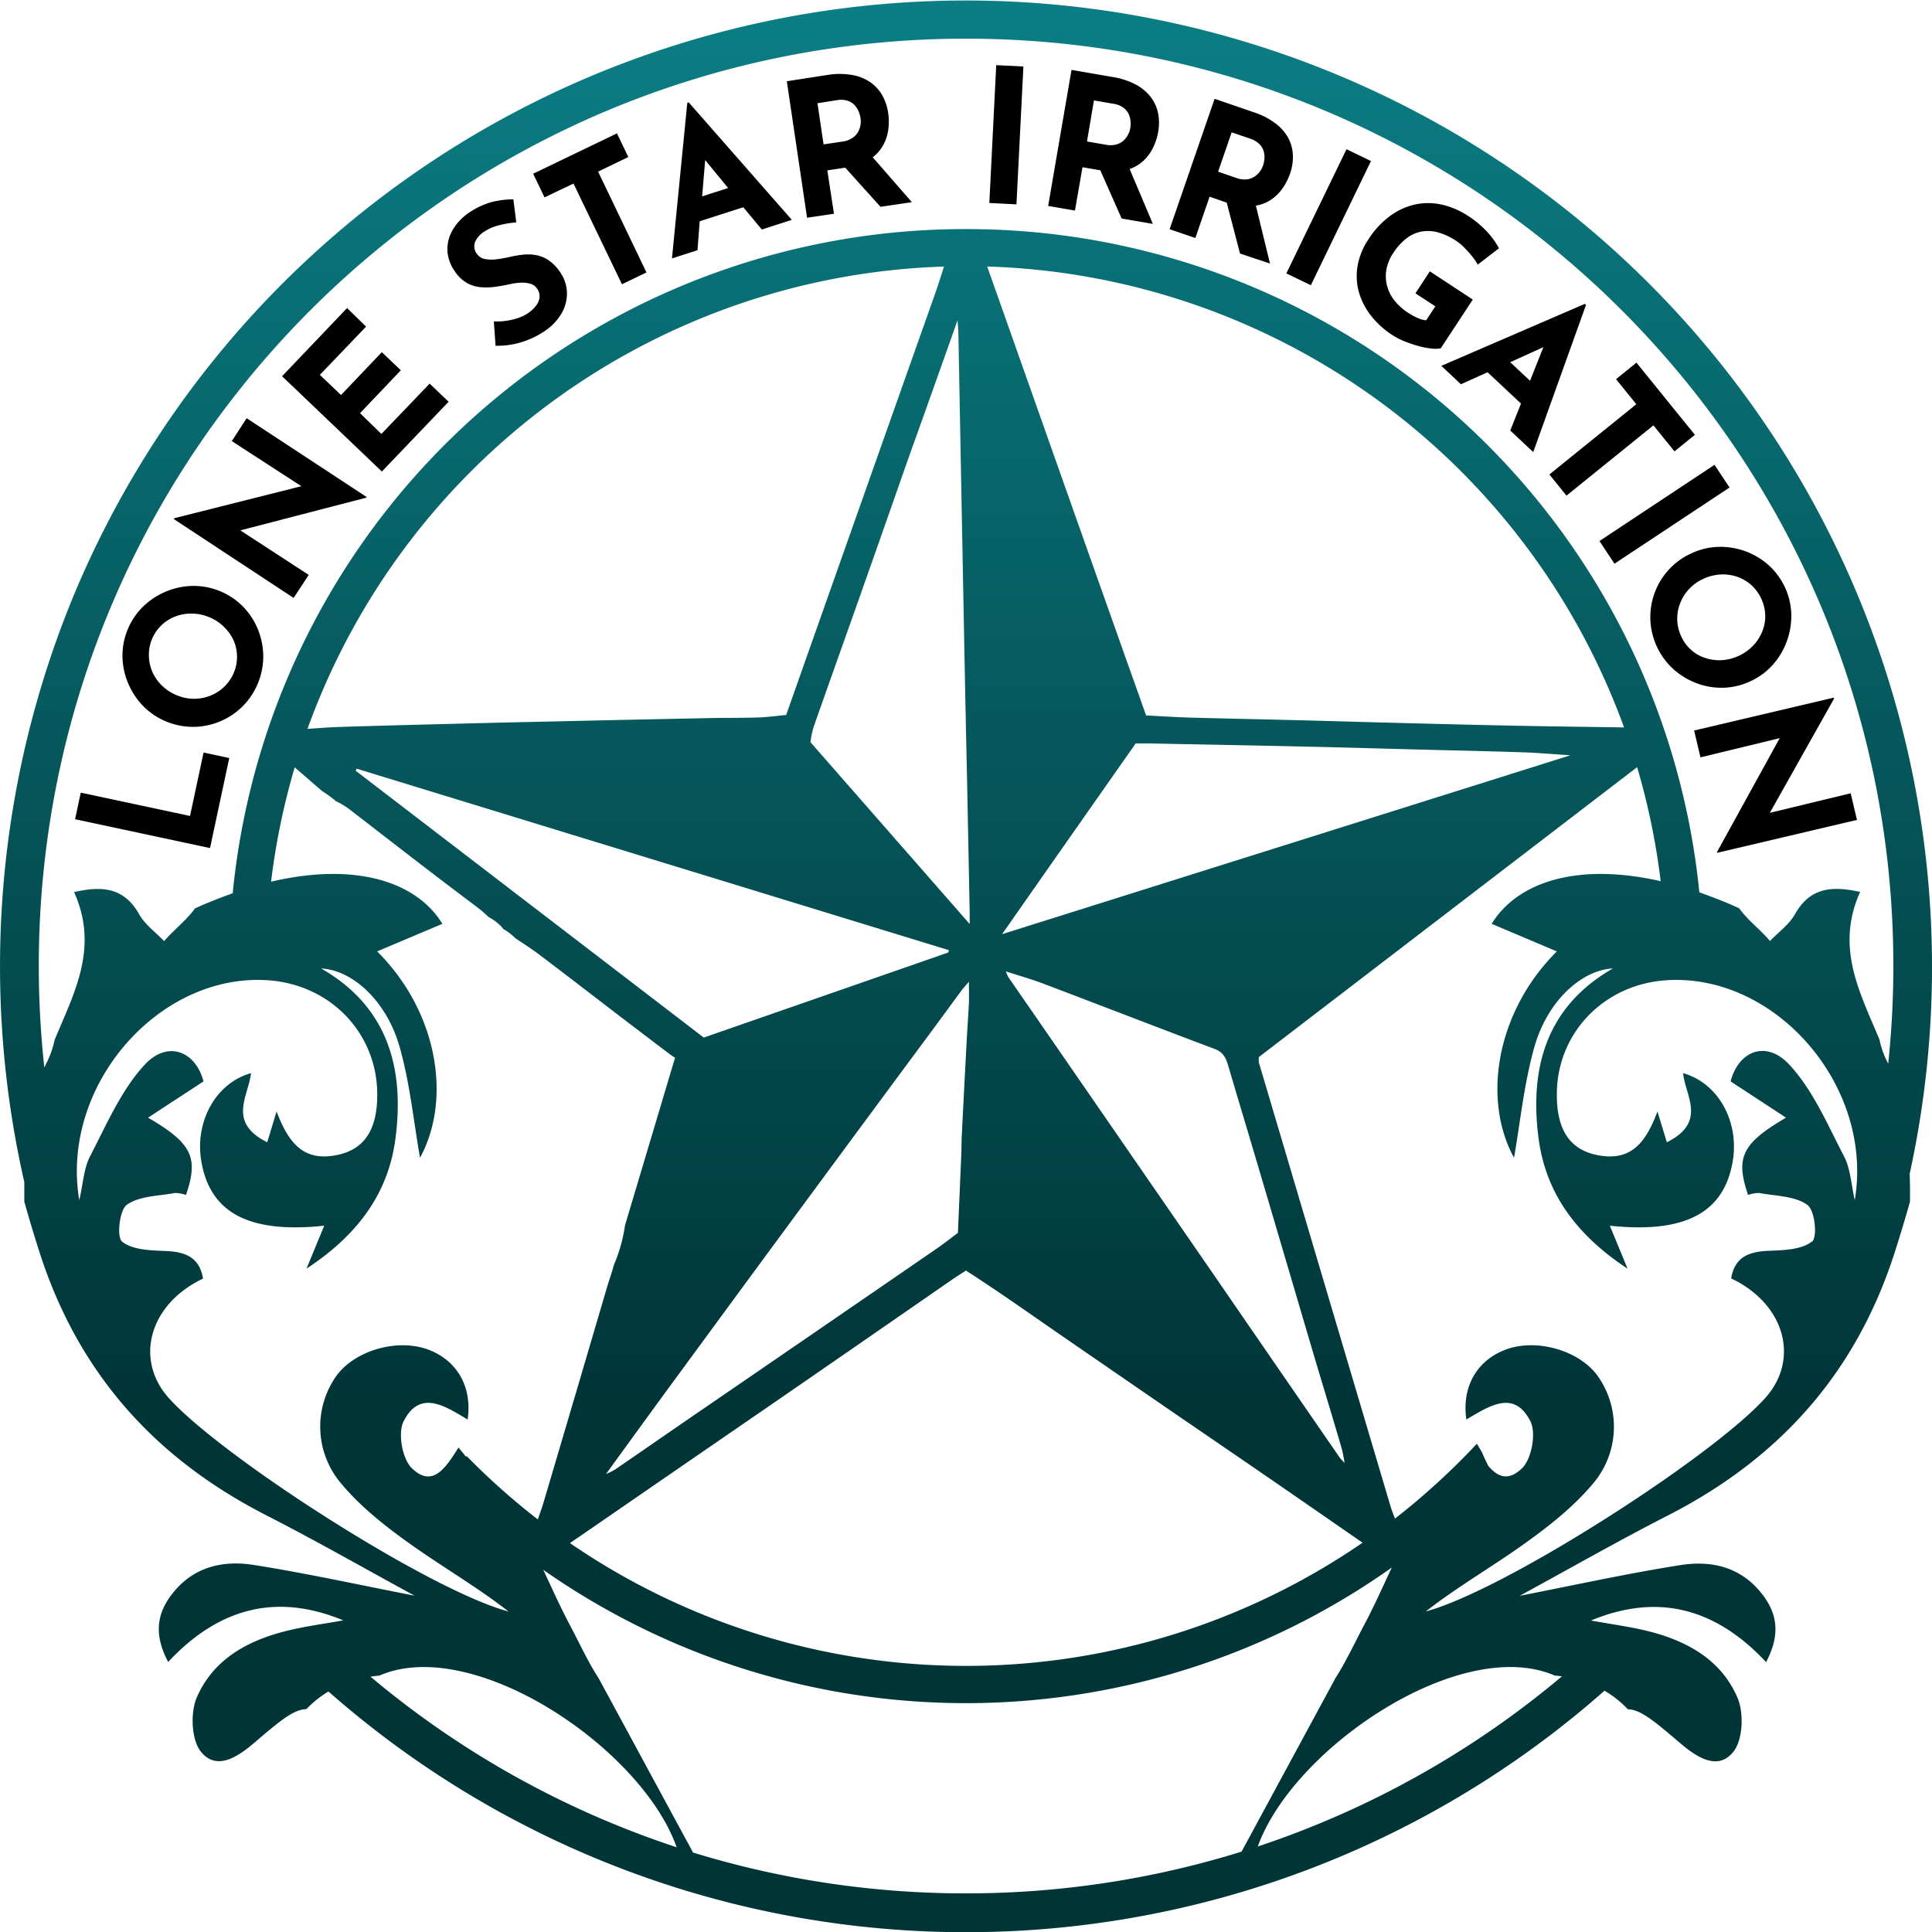
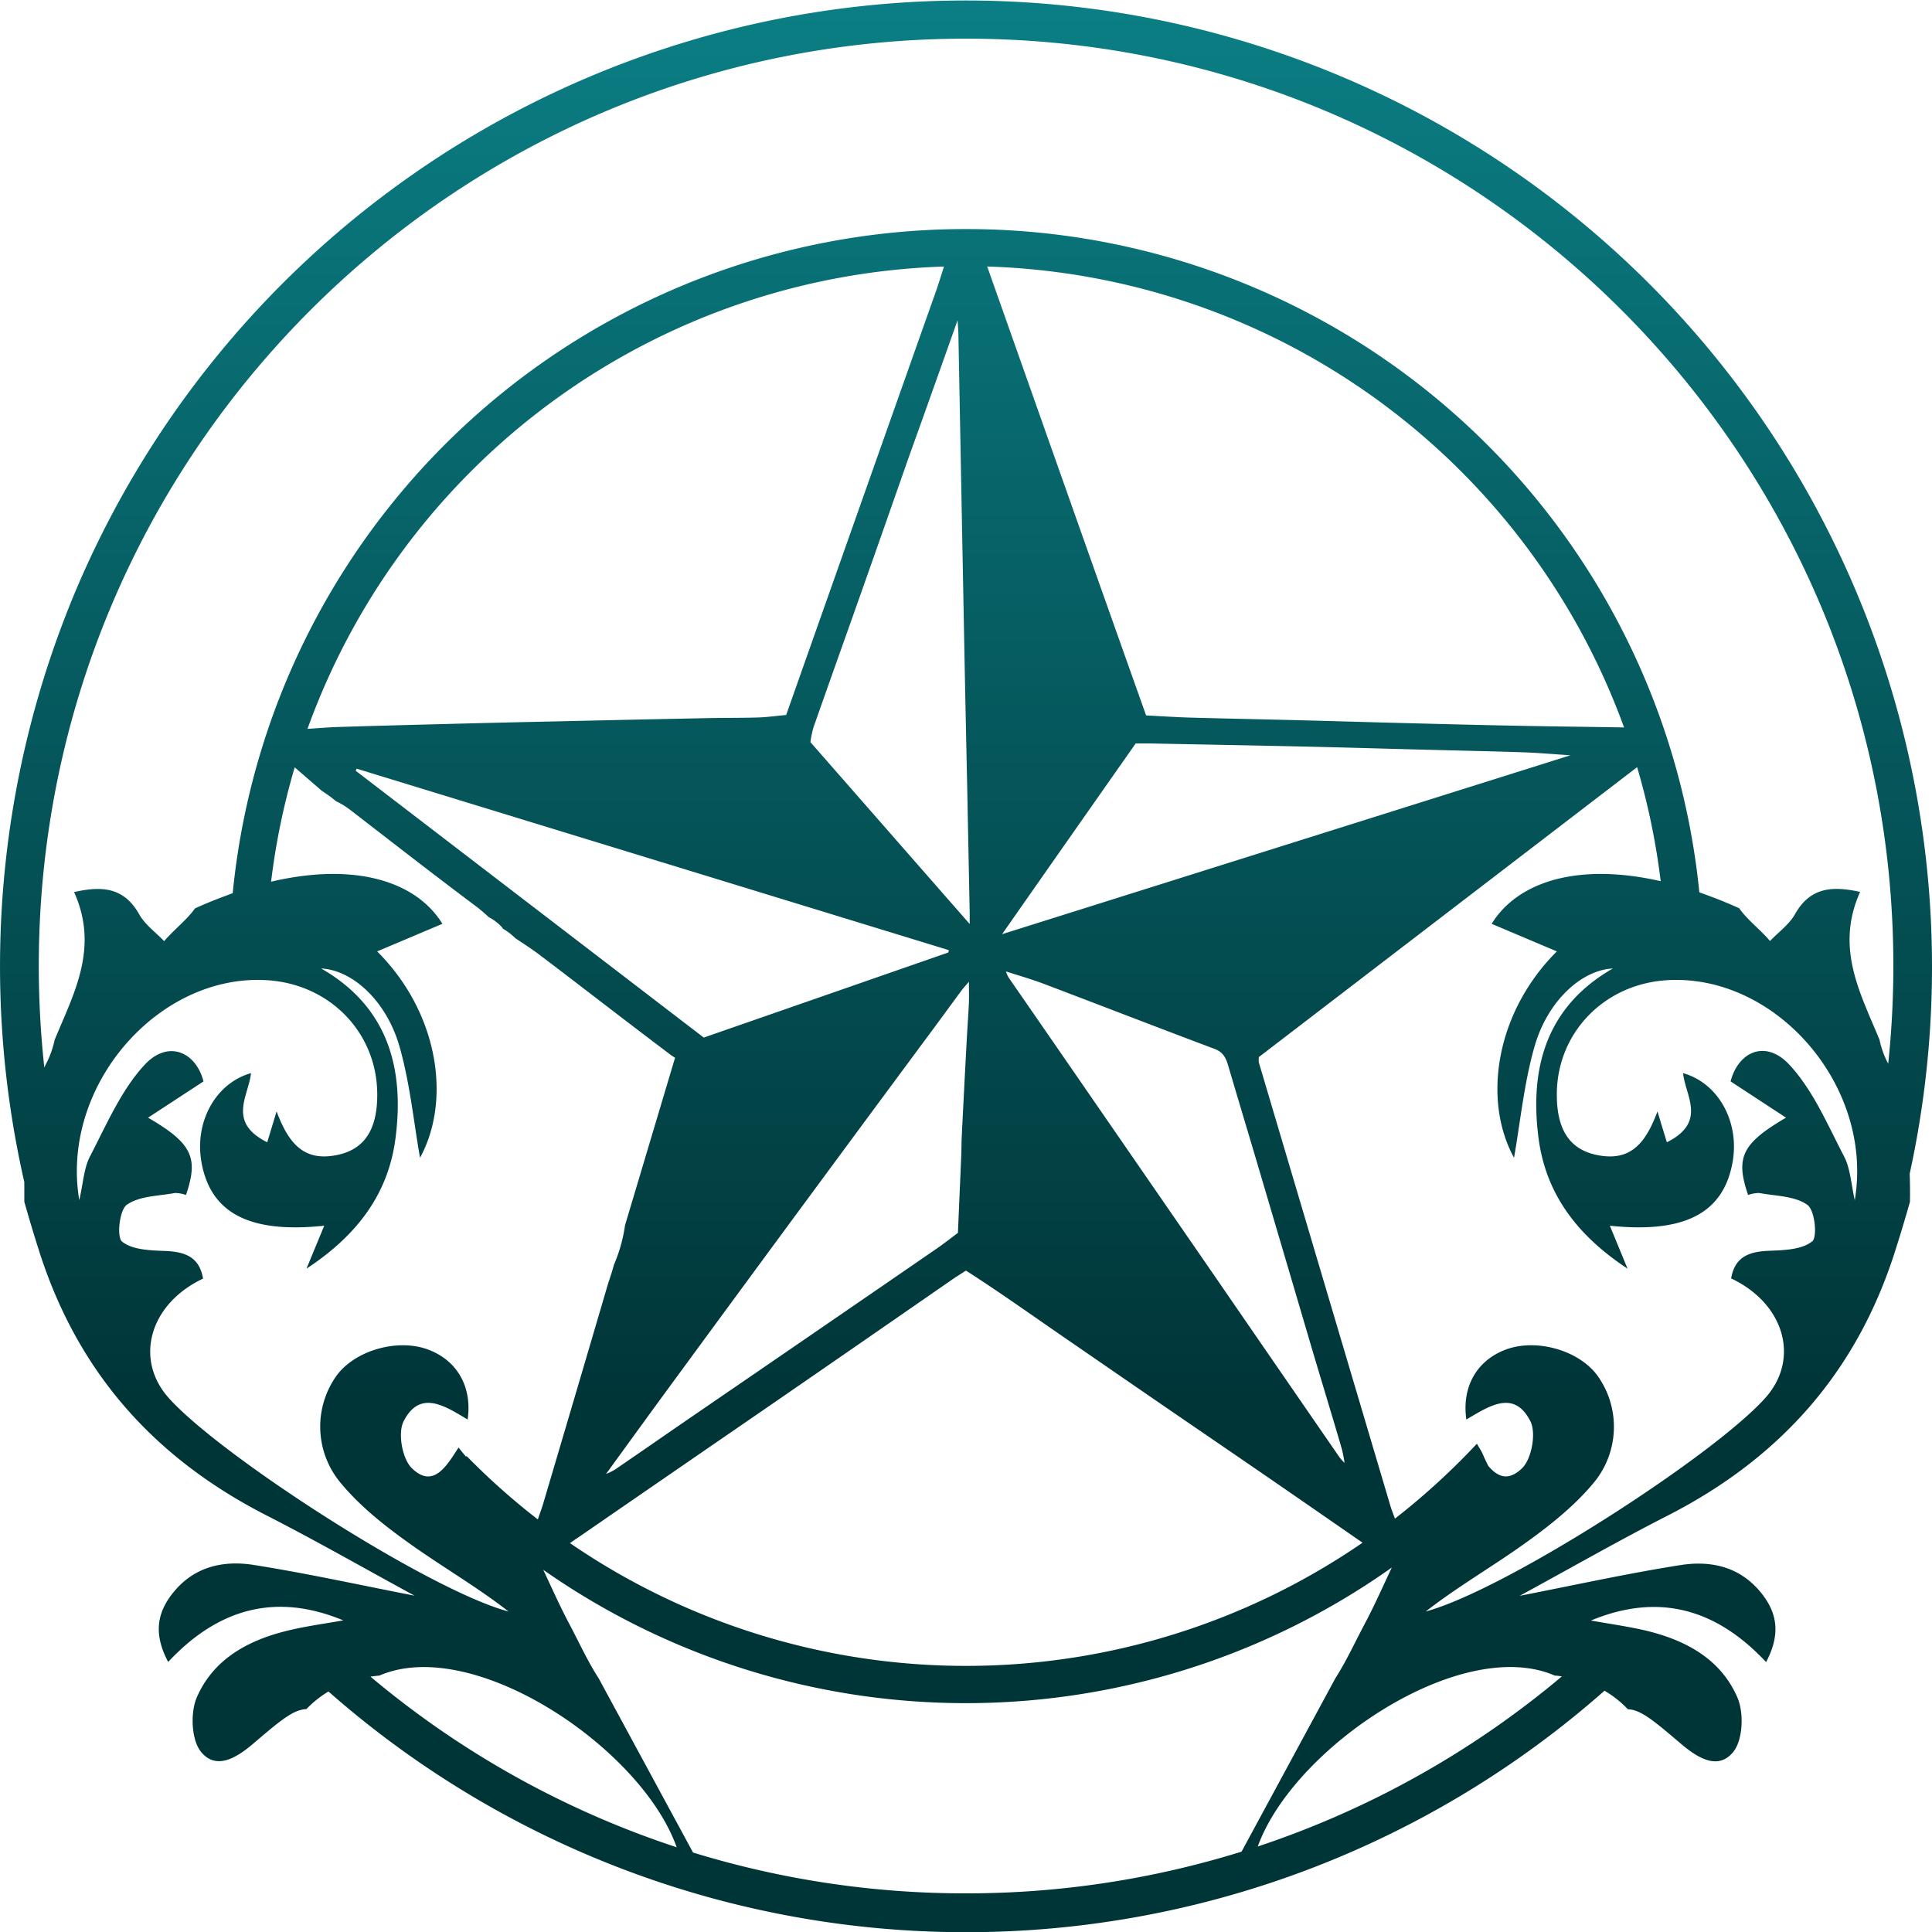
<svg xmlns="http://www.w3.org/2000/svg" viewBox="0 0 520.55 520.55">
  <defs>
    <style>.cls-1{fill:url(#linear-gradient);}</style>
    <linearGradient id="linear-gradient" x1="260.28" y1="-17.45" x2="260.28" y2="523.69" gradientUnits="userSpaceOnUse">
      <stop offset="0" stop-color="#0b8288" />
      <stop offset="0.73" stop-color="#003538" />
    </linearGradient>
  </defs>
  <g id="Layer_2" data-name="Layer 2">
    <g id="Layer_1-2" data-name="Layer 1">
      <path class="cls-1" d="M520.55,260.28A260.34,260.34,0,0,0,20.46,159,261.4,261.4,0,0,0,6.55,318.49c0,1.76,0,3.52,0,5.29q1.84,6.53,3.9,13c10.39,32.88,31.08,56.06,61.39,71.54,13.4,6.85,26.49,14.34,39.85,21.61-14.7-2.86-28.92-6-43.27-8.27-8-1.27-15.79.29-21.5,7.13-4.61,5.53-5.67,11.34-1.61,19,13.41-14.35,28.92-18.78,47.19-11.2-4.63.82-9.31,1.46-13.89,2.5-11.07,2.5-20.93,7.52-25.58,18.24-1.78,4.12-1.49,11.43,1.11,14.65,4.14,5.13,9.78,1.51,14.2-2.27,7.15-6.11,10.74-9.12,14.21-9.21a28.37,28.37,0,0,1,5.95-4.75,259.93,259.93,0,0,0,343.81-.21,28.49,28.49,0,0,1,6.3,5c3.47.09,7,3.1,14.2,9.21,4.42,3.78,10.06,7.4,14.2,2.27,2.61-3.22,2.9-10.53,1.11-14.65-4.64-10.72-14.51-15.74-25.57-18.24-4.59-1-9.27-1.68-13.9-2.5,18.28-7.58,33.78-3.15,47.2,11.2,4.05-7.67,3-13.48-1.62-19-5.71-6.84-13.47-8.4-21.49-7.13-14.36,2.26-28.58,5.41-43.28,8.27,13.37-7.27,26.45-14.76,39.86-21.61,30.3-15.48,51-38.66,61.38-71.54q2.07-6.51,3.91-13,.06-3.81-.07-7.6A260.39,260.39,0,0,0,520.55,260.28ZM260.28,10.42c138,0,249.86,111.86,249.86,249.86a251.48,251.48,0,0,1-1.39,26.32,24.29,24.29,0,0,1-2.35-6.48c-5.16-12.51-12-24.73-5.22-39.8-7.27-1.61-13.39-1.41-17.55,6-1.56,2.78-4.45,4.83-6.73,7.22-2.51-3-6.19-5.76-8.28-8.81-3.51-1.63-7.13-3-10.76-4.31A198.41,198.41,0,0,0,260.28,61.72,198.32,198.32,0,0,0,62.7,240.66c-3.44,1.26-6.86,2.57-10.18,4.11-2.09,3-5.78,5.83-8.29,8.81-2.28-2.39-5.16-4.44-6.72-7.22-4.17-7.45-10.28-7.65-17.55-6,6.79,15.07-.07,27.29-5.23,39.8a25.66,25.66,0,0,1-2.59,7l-.06.19h0l-.14.29a253.68,253.68,0,0,1-1.49-27.29C10.42,122.28,122.28,10.42,260.28,10.42ZM251.82,79.5q-20,56.49-40,113.14c-2.56.24-5,.58-7.48.67-4.25.14-8.49.08-12.74.16q-20.94.42-41.89.9-14.59.31-29.17.69c-9.72.25-19.45.5-29.17.81-2.68.08-5.38.31-8.52.51A188.66,188.66,0,0,1,254.35,71.82C253.52,74.39,252.72,77,251.82,79.5ZM258,86.3c.1,1.59.2,2.53.22,3.47l.84,44.51q.39,20.57.78,41.14.36,18.33.76,36.65.34,17,.67,34c0,.73,0,1.47,0,2.89l-42.91-49a27.16,27.16,0,0,1,.83-4c4.16-11.86,8.39-23.69,12.58-35.54q6.53-18.48,13-37C249.13,111.3,253.46,99.12,258,86.3ZM96.1,207.11,255.64,256c0,.21-.09.43-.14.64l-65.88,22.92L95.84,207.67Zm124.76,111.5q15.42-20.91,30.89-41.78c2.44-3.31,4.86-6.63,7.31-9.94.5-.68,1.08-1.3,2-2.37,0,2.27.06,4,0,5.68-.16,3.47-.43,6.95-.61,10.43q-.68,12.67-1.31,25.37c-.09,1.74-.07,3.49-.14,5.23-.29,6.85-.59,13.69-.9,20.95-1.82,1.35-3.75,2.89-5.78,4.28q-33.43,23-66.89,45.91c-6.57,4.52-13.12,9.07-19.7,13.57a16.2,16.2,0,0,1-2.44,1.19c6.27-8.61,12.51-17.25,18.82-25.83Q201.44,344.93,220.86,318.61ZM207,379q24.77-17.07,49.5-34.21c1.12-.77,2.28-1.49,3.76-2.45,9.07,5.81,17.86,12.09,26.76,18.21s17.86,12.3,26.79,18.43,17.9,12.24,26.83,18.38c8.73,6,17.45,12.05,26.48,18.3a188.6,188.6,0,0,1-213.55.11c1-.71,2-1.38,2.91-2Q181.75,396.35,207,379ZM360.9,392.63q-17.2-24.93-34.37-49.9l-42.47-61.56q-6.17-8.93-12.34-17.84a8.37,8.37,0,0,1-.68-1.59c3.27,1.05,6.59,2,9.8,3.19,15.48,5.87,30.91,11.86,46.41,17.68,2.22.83,3,2.31,3.61,4.31,2.42,8.23,4.9,16.44,7.34,24.67q7.67,25.94,15.31,51.89c2.65,8.94,5.39,17.86,8,26.81a38.16,38.16,0,0,1,.76,3.86A13.44,13.44,0,0,1,360.9,392.63ZM270,251.7C282.18,234.27,294,217.4,306,200.31c1.17,0,2.4,0,3.63,0,14.2.28,28.4.54,42.6.86,9.84.22,19.67.51,29.51.77,9.46.25,18.93.44,28.39.75,4.1.13,8.19.5,13,.81Zm139.69-56.14c-10.09-.19-20.18-.45-30.27-.71-9.59-.24-19.18-.53-28.77-.78-10-.25-19.93-.45-29.9-.72-3.85-.11-7.69-.37-11.95-.59-14.27-40.13-28.45-80.32-42.81-120.95A188.67,188.67,0,0,1,437.58,196C427.77,195.83,418.7,195.74,409.64,195.56ZM45.44,376.64c-9.27-10.39-5.22-25.27,9.27-32.14-1-5.91-4.94-7.26-10.37-7.45-4-.15-8.73-.31-11.46-2.53-1.48-1.21-.69-8.51,1.29-9.91,3.39-2.39,8.51-2.35,12.94-3.17a8.82,8.82,0,0,1,3,.53c3.41-10,1.75-13.87-10.22-20.83l14.94-9.77c-2.06-8-9.55-11.25-15.83-4.51S28.7,303,24.26,311.56c-1.69,3.24-1.84,7.27-2.9,11.81-5.2-30.83,21.44-61.27,50.85-59.25,16.67,1.14,29.19,14,29.43,30.31.14,9.8-3.36,15.25-10.82,16.77-8.89,1.82-13-3-16.3-11.74L72,307.77c-10.88-5.44-5-12.48-4.37-18.63-9.56,2.7-15.23,13.14-13.37,23.86,2.38,13.71,12.72,19.4,33.1,17.25l-4.78,11.57c14.42-9.48,22.19-20.9,24-35.29,2.4-18.7-2.06-35.29-20.05-45.59,8.41.41,17.6,8.7,21.13,21.09,2.82,9.93,3.82,20.38,5.51,29.91,8.57-15.7,4.87-39.24-11.55-55.6l17.58-7.43c-7-11.39-23.4-16.69-46.16-11.35a188.94,188.94,0,0,1,6.36-30.81C82,209,84.32,211,86.62,213h-.05c.39.24.77.49,1.13.74a30.4,30.4,0,0,1,2.81,2.12,21.15,21.15,0,0,1,4,2.47C105.62,226.9,116.73,235.57,128,244a41.09,41.09,0,0,1,3.68,3.11,12.86,12.86,0,0,1,3.4,2.54,6.11,6.11,0,0,1,.49.62,16.2,16.2,0,0,1,3.32,2.55c2.14,1.42,4.3,2.81,6.35,4.35,7.26,5.48,14.46,11.05,21.68,16.57q6.69,5.11,13.39,10.19c.5.38,1,.71,1.57,1.07-4.49,15.05-8.88,29.75-13.47,45.11a42.06,42.06,0,0,1-3,10.69c-.56,2.18-1.39,4.34-2,6.51q-8.46,28.82-17,57.63c-.42,1.43-.95,2.85-1.5,4.45a188.23,188.23,0,0,1-19.28-17.17c0,.12,0,.25,0,.37-.69-.86-1.4-1.71-2.09-2.57-3.28,5.14-6.87,11.11-12.57,5.57-2.59-2.51-3.84-9.48-2.22-12.65,4.44-8.72,11.28-4,17.25-.47,1.26-8.8-2.81-15.84-10.49-18.79-8.36-3.2-20.07.18-25,7.21A23.63,23.63,0,0,0,92,399.8c5.14,6.15,11.68,11.33,18.24,16,8.8,6.3,18.24,11.73,26.78,18.4C115.62,428.5,59.48,392.36,45.44,376.64Zm54.38,75.11c.79-.12,1.58-.22,2.38-.28,25.31-11,70.69,19.53,80.12,46.25A249.35,249.35,0,0,1,99.82,451.75Zm160.46,58.39a249.53,249.53,0,0,1-73.55-11l-25.42-46.93c-3-4.63-5.31-9.75-7.86-14.55s-4.76-9.78-7.08-14.7A198.44,198.44,0,0,0,375,422.35c-2.41,5.11-4.69,10.29-7.35,15.28-2.55,4.8-4.89,9.92-7.85,14.55L334.52,498.9A249.46,249.46,0,0,1,260.28,510.14Zm158.65-58.67c.64,0,1.27.13,1.9.21a249.51,249.51,0,0,1-81.94,45.83C348.49,470.83,393.69,440.48,418.93,451.47Zm69.32-117c-2.72,2.22-7.5,2.38-11.45,2.53-5.44.19-9.36,1.54-10.37,7.45,14.49,6.87,18.53,21.75,9.26,32.14-14,15.72-70.17,51.86-91.54,57.6,8.55-6.67,18-12.1,26.78-18.4,6.57-4.71,13.11-9.89,18.24-16a23.63,23.63,0,0,0,1.41-28.91c-4.9-7-16.6-10.41-25-7.21-7.69,2.95-11.76,10-10.49,18.79,6-3.49,12.81-8.25,17.25.47,1.61,3.17.36,10.14-2.23,12.65-3.79,3.68-6.64,2.27-9.1-.59-.5-1-1-2-1.41-3s-1.1-2-1.67-3a191.07,191.07,0,0,1-22.08,20.18s0,0,0,0c-.43-1.17-.9-2.32-1.25-3.51Q356.89,346,339.18,286.27a6.52,6.52,0,0,1,0-1.46L441.1,206.7a188.91,188.91,0,0,1,6.35,30.72c-22.45-5.1-38.58.2-45.55,11.49l17.57,7.43c-16.41,16.36-20.12,39.9-11.54,55.6,1.69-9.53,2.68-20,5.51-29.91,3.52-12.39,12.71-20.68,21.13-21.09-18,10.3-22.45,26.89-20.05,45.59,1.85,14.39,9.62,25.81,24,35.29l-4.77-11.57c20.37,2.15,30.71-3.54,33.09-17.25,1.86-10.72-3.81-21.16-13.36-23.86.62,6.15,6.51,13.19-4.37,18.63-.83-2.71-1.68-5.51-2.53-8.31-3.25,8.77-7.41,13.56-16.3,11.74-7.46-1.52-10.95-7-10.81-16.77.23-16.27,12.75-29.17,29.42-30.31,29.41-2,56.05,28.42,50.85,59.25-1-4.54-1.2-8.57-2.89-11.81-4.44-8.52-8.34-17.83-14.74-24.7s-13.77-3.49-15.82,4.51l14.93,9.77c-12,7-13.63,10.81-10.22,20.83a8.88,8.88,0,0,1,3-.53c4.42.82,9.55.78,12.93,3.17C489,326,489.73,333.31,488.25,334.52Z" />
-       <path d="M268.42,17.55l-1.86,37.14,7.31.37,1.87-37.14ZM458.16,204.06l21.36-5.18-16.91,30.71.05.19,37.67-8.87-1.69-7.17L476.86,219l17.29-30.74-.07-.29-37.62,8.86ZM365.85,71.28A16.15,16.15,0,0,0,366,78.2a18.16,18.16,0,0,0,3.15,6.53,23.36,23.36,0,0,0,6.1,5.61A18.68,18.68,0,0,0,378.53,92a32.63,32.63,0,0,0,3.69,1.24,21.81,21.81,0,0,0,3.46.67,7.45,7.45,0,0,0,2.52-.07l8.62-13.13-11.57-7.6-3.88,5.92,5.36,3.51-2.47,3.76a7.12,7.12,0,0,1-2.26-.6,17.9,17.9,0,0,1-2.53-1.39A15.34,15.34,0,0,1,375.73,81a11,11,0,0,1-2-4,10.09,10.09,0,0,1-.18-4.38,11.58,11.58,0,0,1,1.84-4.44,15.38,15.38,0,0,1,3.54-3.93A9.5,9.5,0,0,1,383,62.39a10.13,10.13,0,0,1,4.52.24,17.23,17.23,0,0,1,4.89,2.31,13.48,13.48,0,0,1,2.15,1.8,28.14,28.14,0,0,1,2.12,2.38,14.88,14.88,0,0,1,1.47,2.18l5.73-4.4a21.74,21.74,0,0,0-3.16-4.4,26.47,26.47,0,0,0-5.06-4.26,21.92,21.92,0,0,0-6.73-3,17.07,17.07,0,0,0-7.15-.25A17.86,17.86,0,0,0,374.8,58a23.31,23.31,0,0,0-6.15,6.57A18.54,18.54,0,0,0,365.85,71.28Zm27.77,32.25,7.19-3.23,9,8.44L406.92,116l6.19,5.81,14.22-39.66-.3-.28-38.68,16.7Zm22.23-10-3.6,9.06-5.35-5Zm1.61,34.31,4.61,5.7,23.42-18.93,5.68,7,5.5-4.45L440.92,97.71l-5.5,4.45,5.46,6.75Zm38.22,21.27a18.51,18.51,0,0,0-6.08,4.42,18.86,18.86,0,0,0-3.16,20.73,18.52,18.52,0,0,0,4.41,6,19.38,19.38,0,0,0,6.24,3.81,18.9,18.9,0,0,0,7.22,1.23,18.19,18.19,0,0,0,7.32-1.75,18,18,0,0,0,6-4.41,19.4,19.4,0,0,0,3.78-6.31,20,20,0,0,0,1.23-7.28,18.56,18.56,0,0,0-6.18-13.34,19.5,19.5,0,0,0-13.55-4.86A18.3,18.3,0,0,0,455.68,149.11ZM468,155.39a11.26,11.26,0,0,1,3.85,2.23,11.57,11.57,0,0,1,3.77,8.16,10.8,10.8,0,0,1-.8,4.35,12.15,12.15,0,0,1-2.44,3.8,12.85,12.85,0,0,1-8.45,3.94,12.15,12.15,0,0,1-4.43-.57,10.47,10.47,0,0,1-3.81-2.16,10.69,10.69,0,0,1-2.69-3.63,11.4,11.4,0,0,1-1.09-4.53,11.28,11.28,0,0,1,.77-4.41,11.64,11.64,0,0,1,2.39-3.84,12.18,12.18,0,0,1,3.83-2.75,12.84,12.84,0,0,1,4.62-1.19A11.61,11.61,0,0,1,468,155.39Zm-33-3.51,31-20.53-4.05-6.11-31,20.53ZM291.66,45.06l4.8.82,5.75,13,8.41,1.44-6.25-14.78a10.49,10.49,0,0,0,3.35-1.91,11.68,11.68,0,0,0,2.89-3.71,16,16,0,0,0,1.44-4.36,13.46,13.46,0,0,0-.07-5.27,10.72,10.72,0,0,0-2.1-4.36,12.58,12.58,0,0,0-4.08-3.26,20,20,0,0,0-6-1.92l-11.1-1.91-6.29,36.65,7.22,1.24Zm3.09-18,5.18.89a6.12,6.12,0,0,1,2.9,1.17A4.43,4.43,0,0,1,304.22,31a6,6,0,0,1,.4,2,7.66,7.66,0,0,1-.08,1.54,6.07,6.07,0,0,1-.57,1.68,5.88,5.88,0,0,1-1.2,1.61,4.74,4.74,0,0,1-2,1.1A6.28,6.28,0,0,1,298,39l-5.13-.88ZM83.19,154.9l-18.44-12,33.93-8.81.11-.17L66.46,112.68l-4,6.17L81.2,131,47,139.61l-.16.25L79.11,161.1ZM369.39,43.39,362.8,40.2,346.59,73.66l6.6,3.19Zm-330.66,147a18.35,18.35,0,0,0,6.21,4.07,18.8,18.8,0,0,0,7.39,1.38,19,19,0,0,0,13.14-5.63,19.15,19.15,0,0,0,5.46-13.65,19.74,19.74,0,0,0-1.51-7.16,18.92,18.92,0,0,0-4.07-6.09,18.75,18.75,0,0,0-13.6-5.44,19.56,19.56,0,0,0-7.19,1.58,20,20,0,0,0-6.13,4.1A18.63,18.63,0,0,0,33,177.19a19.33,19.33,0,0,0,1.63,7.16A19.66,19.66,0,0,0,38.73,190.38Zm2.15-18a11,11,0,0,1,6.23-6.24,12.24,12.24,0,0,1,4.44-.83,12.39,12.39,0,0,1,4.69.92,12.34,12.34,0,0,1,6.61,6.13,10.6,10.6,0,0,1,1,4.25A10.83,10.83,0,0,1,63.1,181a11.48,11.48,0,0,1-2.55,3.9,11.22,11.22,0,0,1-3.74,2.48,11.88,11.88,0,0,1-9.05,0,12.6,12.6,0,0,1-4-2.54,11.72,11.72,0,0,1-2.64-3.67,11.33,11.33,0,0,1-1-4.32A11.09,11.09,0,0,1,40.88,172.36ZM348.34,41.61A10.83,10.83,0,0,0,347,37a12.56,12.56,0,0,0-3.5-3.87,19.94,19.94,0,0,0-5.59-2.85l-10.65-3.66L315.14,61.75l6.93,2.38L325.91,53l4.61,1.59,3.59,13.73L342.18,71l-3.8-15.59A10.56,10.56,0,0,0,342,54.1a11.73,11.73,0,0,0,3.45-3.2,15.72,15.72,0,0,0,2.12-4.08A13.33,13.33,0,0,0,348.34,41.61Zm-7.69,1.48a7.8,7.8,0,0,1-.34,1.51,6.19,6.19,0,0,1-.82,1.56,5.87,5.87,0,0,1-1.45,1.4,4.75,4.75,0,0,1-2.11.77,6.17,6.17,0,0,1-2.8-.38l-4.93-1.69,3.65-10.6,5,1.7A6.09,6.09,0,0,1,339.49,39a4.4,4.4,0,0,1,1.08,2.08A6.11,6.11,0,0,1,340.65,43.09ZM61.77,204.24l-6.92-1.48L51.2,219.85l-29.44-6.28-1.53,7.16,36.36,7.77Zm64-128a9.58,9.58,0,0,0,3.85,1.15,18.55,18.55,0,0,0,4-.14q2-.28,3.78-.69a16.62,16.62,0,0,1,3-.4,7.56,7.56,0,0,1,2.56.31,3.12,3.12,0,0,1,1.73,1.28,3.51,3.51,0,0,1,.66,2.59,4.94,4.94,0,0,1-1.14,2.3,9.88,9.88,0,0,1-2,1.78,11.61,11.61,0,0,1-2.62,1.26,17.39,17.39,0,0,1-3.22.76,17.67,17.67,0,0,1-3.31.17l.46,6.54a21.69,21.69,0,0,0,4.65-.38,22.24,22.24,0,0,0,4.32-1.29,22.58,22.58,0,0,0,3.84-2,14.85,14.85,0,0,0,5-5.09,10.71,10.71,0,0,0,1.42-5.64,10,10,0,0,0-1.68-5.19,12,12,0,0,0-3.13-3.35,9.12,9.12,0,0,0-3.39-1.45,12.2,12.2,0,0,0-3.52-.15,27.6,27.6,0,0,0-3.47.57,34.19,34.19,0,0,1-3.65.66,9.69,9.69,0,0,1-3.25-.06,3.24,3.24,0,0,1-2.17-1.38A3.33,3.33,0,0,1,128,65.2a6.44,6.44,0,0,1,2.59-2.86,12.32,12.32,0,0,1,3.85-1.64,28.16,28.16,0,0,1,4.66-.79l-.78-6.21a26,26,0,0,0-5.59.67,21,21,0,0,0-6.67,3.15,14.18,14.18,0,0,0-4.2,4.63,10.18,10.18,0,0,0-1.31,5.39A10.57,10.57,0,0,0,122.48,73,9.62,9.62,0,0,0,125.8,76.23Zm-4.9,32-5.11-4.88-13,13.56L97,111.32l11-11.55-5.12-4.88-11,11.54L86.18,101l12.46-13L93.52,83,76,101.37l26.89,25.68Zm33.65-58.78,13.06,27.13,6.6-3.18L161.15,46.24l8.15-3.93-3.07-6.37L143.65,46.81l3.07,6.37Zm34,10.16,11.75-3.78,5,6,8.08-2.6L185.56,27.58l-.38.12-4.13,41.93,6.88-2.21ZM190,43.13l6.18,7.53-7,2.25Zm34.7,14.46L222.91,45.9l4.83-.72,9.5,10.54,8.45-1.25-10.55-12.1a10.35,10.35,0,0,0,2.58-2.85,11.58,11.58,0,0,0,1.59-4.43,15.76,15.76,0,0,0,0-4.6,13.23,13.23,0,0,0-1.71-5A10.72,10.72,0,0,0,234.26,22a12.45,12.45,0,0,0-4.89-1.83,20.05,20.05,0,0,0-6.28,0L212,21.89l5.45,36.78ZM225.43,27a6.09,6.09,0,0,1,3.12.2,4.47,4.47,0,0,1,1.91,1.35,6.09,6.09,0,0,1,1,1.77,8.29,8.29,0,0,1,.4,1.5,5.8,5.8,0,0,1,0,1.76,5.88,5.88,0,0,1-.63,1.91,4.74,4.74,0,0,1-1.52,1.65,6.1,6.1,0,0,1-2.67,1l-5.14.76-1.65-11.09Z" />
    </g>
  </g>
</svg>